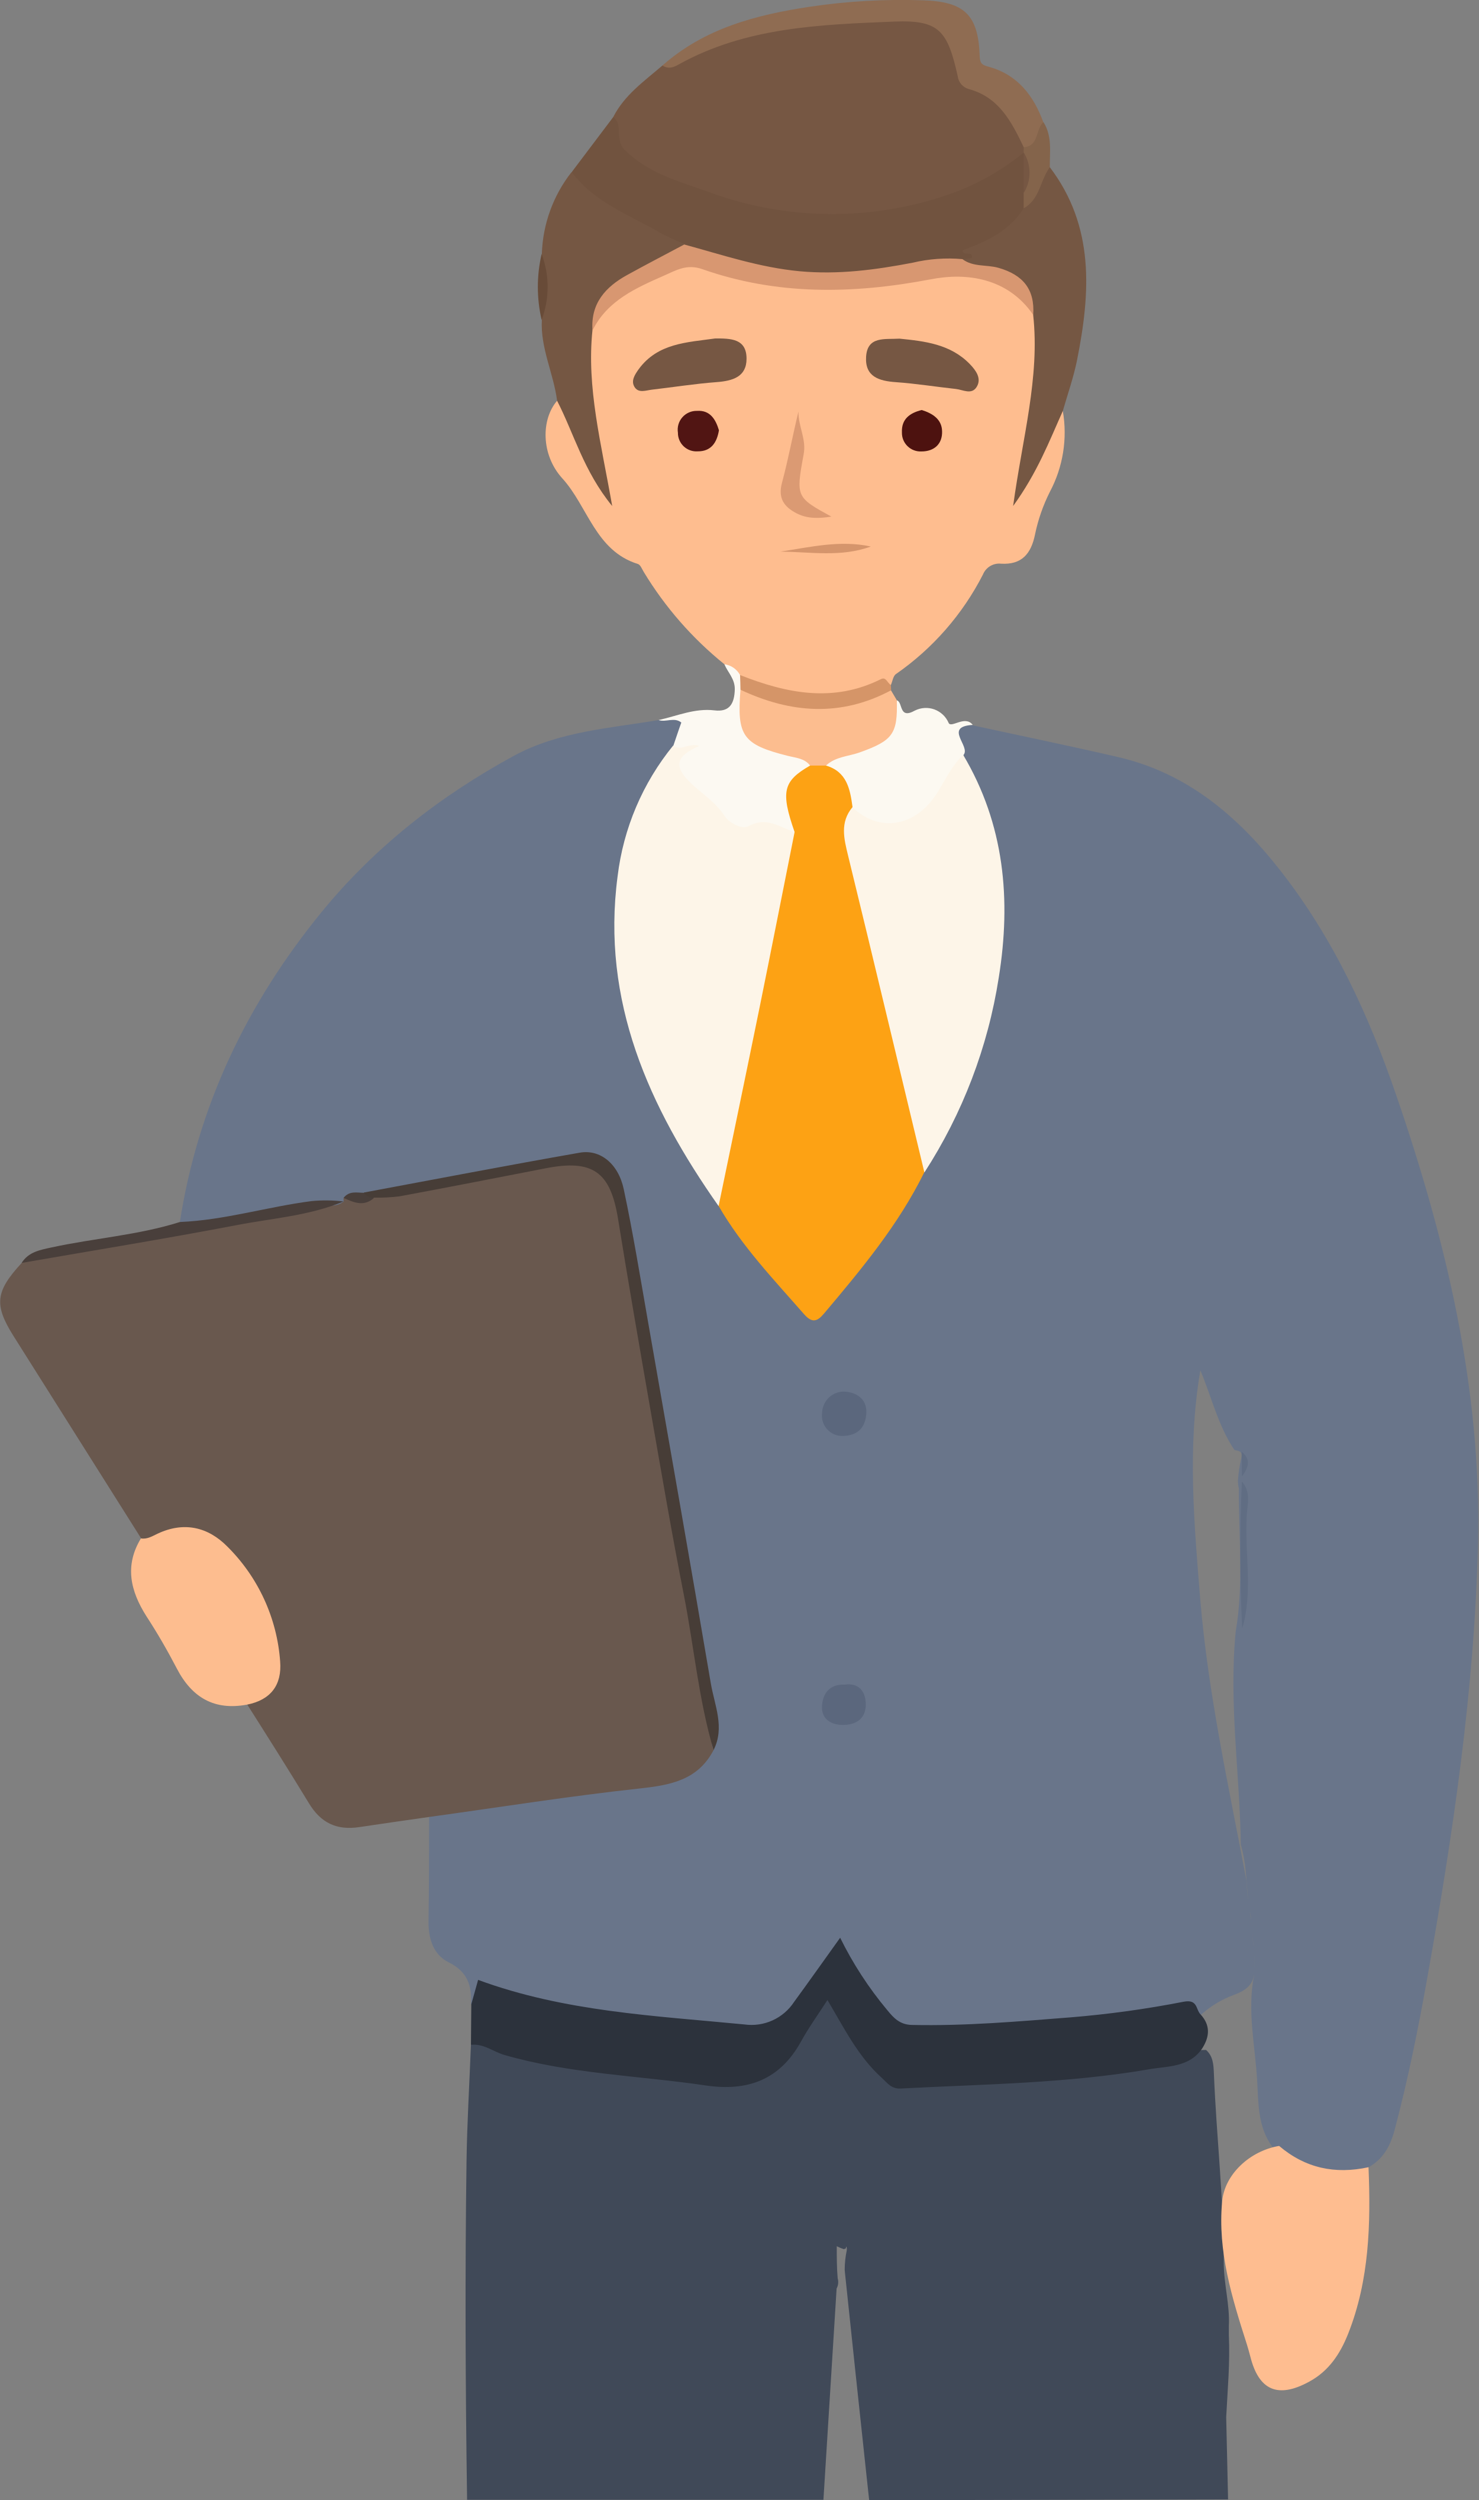
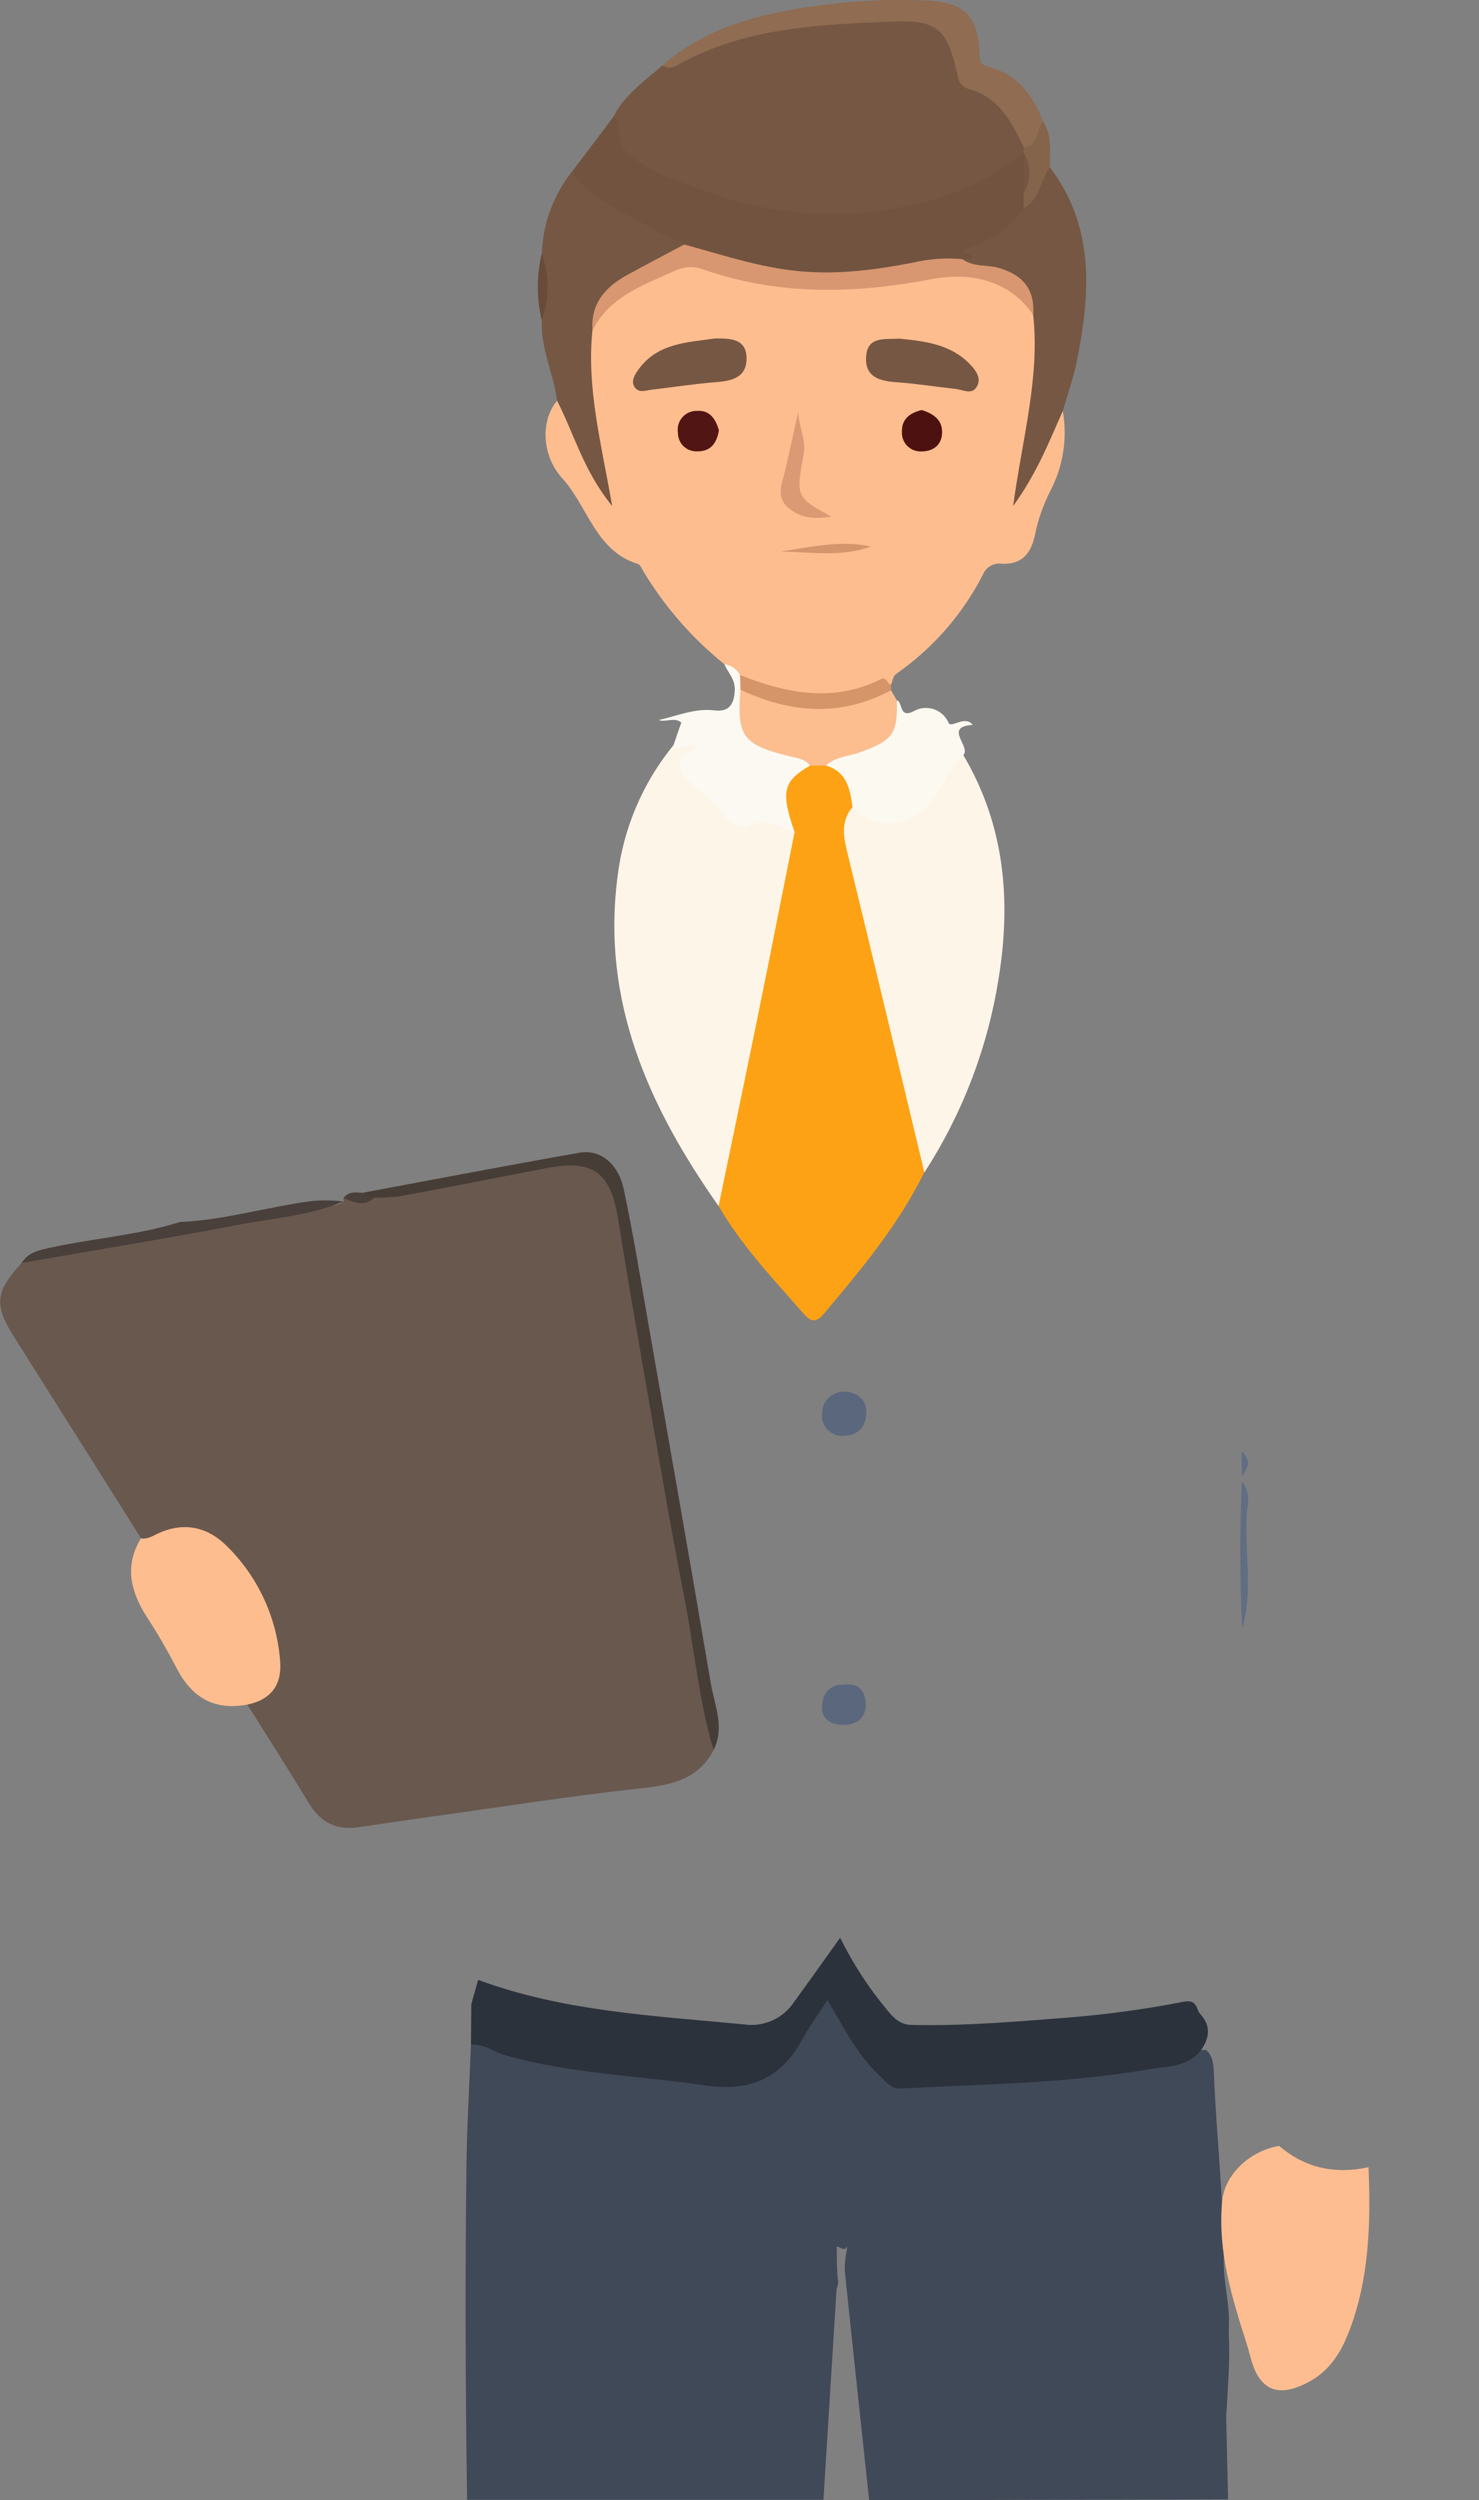
<svg xmlns="http://www.w3.org/2000/svg" width="71" height="120" viewBox="0 0 71 120" fill="none">
  <rect x="0" y="0" width="71" height="120" fill="#808080" stroke="none" />
  <g clip-path="url(#clip0_119_9008)">
    <path d="M41.725 120L41.579 118.652C41.233 115.468 40.901 112.28 40.564 109.097L40.55 108.936C40.551 108.627 40.584 108.319 40.647 108.017C40.672 107.858 40.603 107.749 40.611 107.912C40.611 107.912 40.542 107.936 40.503 107.951C40.389 107.911 40.277 107.864 40.169 107.81C40.169 108.331 40.169 108.841 40.213 109.35C40.261 109.513 40.243 109.688 40.162 109.838C39.95 113.219 39.739 116.6 39.529 119.98H22.423C22.343 114.564 22.32 109.148 22.396 103.729C22.423 101.869 22.535 100.009 22.608 98.149C23.079 97.774 23.538 98.052 23.992 98.186C27.559 99.246 31.248 99.458 34.925 99.766C36.145 99.87 37.024 99.373 37.702 98.388C38.136 97.752 38.602 97.138 39.025 96.492C39.476 95.802 39.937 95.741 40.388 96.504C40.855 97.312 41.373 98.089 41.94 98.829C42.18 99.153 42.497 99.412 42.862 99.582C43.227 99.753 43.629 99.829 44.031 99.805C47.641 99.797 51.246 99.543 54.821 99.044C55.868 98.9 56.824 98.393 57.895 98.388C58.237 98.688 58.256 99.103 58.273 99.507C58.395 102.542 58.749 105.567 58.747 108.607C58.747 109.626 59.044 110.615 58.991 111.637C58.991 111.785 58.991 111.932 58.991 112.08C59.054 113.394 58.93 114.703 58.864 116.015C58.893 117.331 58.923 118.647 58.954 119.963L41.725 120Z" fill="#404958" />
-     <path d="M8.635 58.648C9.503 53.069 11.86 48.167 15.411 43.808C17.98 40.659 21.127 38.202 24.682 36.269C26.834 35.104 29.25 34.958 31.597 34.563C33.061 34.407 33.108 34.458 32.541 35.869C31.197 37.868 30.241 39.993 29.894 42.426C29.557 44.776 29.928 47.006 30.529 49.237C31.358 52.318 32.9 55.06 34.628 57.707C35.709 59.467 37.153 60.942 38.441 62.541C38.998 63.229 39.417 62.822 39.798 62.351C41.423 60.347 43.077 58.363 44.19 56.013C46.486 52.025 47.999 47.833 47.833 43.133C47.747 40.696 47.047 38.45 45.981 36.293C46.015 35.706 45.102 34.672 46.676 34.809C49.011 35.316 51.351 35.798 53.676 36.337C57.009 37.107 59.444 39.194 61.484 41.809C64.012 45.042 65.708 48.72 67.028 52.569C69.424 59.543 71.13 66.673 70.951 74.098C70.783 81.118 69.746 88.058 68.511 94.964C68.077 97.401 67.589 99.817 66.955 102.208C66.747 102.998 66.403 103.634 65.676 104.034C64.227 104.892 62.48 104.502 61.057 103.005C60.374 102.059 60.413 100.926 60.35 99.856C60.255 98.179 59.862 96.504 60.203 94.812C60.218 94.325 60.218 93.837 60.203 93.35C60.011 92.816 60.164 92.236 59.977 91.704C59.828 90.647 59.869 89.567 59.566 88.536C59.518 85.123 58.983 81.725 59.322 78.298C59.715 76.021 59.454 73.73 59.474 71.446C59.441 71.318 59.426 71.187 59.428 71.056C59.453 70.695 59.507 70.336 59.589 69.983C59.674 69.635 59.462 69.644 59.259 69.593C58.478 68.43 58.169 67.07 57.624 65.771C56.99 69.476 57.327 73.157 57.624 76.83C58.007 81.367 59 85.803 59.837 90.266C59.871 90.921 59.952 91.573 60.081 92.216C60.111 92.597 60.062 92.987 60.201 93.357C60.228 93.796 60.201 94.237 60.213 94.678C60.174 95.312 59.703 95.58 59.205 95.758C58.603 95.984 58.052 96.326 57.583 96.765C56.963 96.573 56.305 96.542 55.67 96.675C52.134 97.16 48.575 97.453 45.007 97.552C43.499 97.611 42.462 97.123 41.643 95.863C41.221 95.212 40.925 94.098 40.179 94.098C39.547 94.098 39.249 95.207 38.781 95.805C38.005 96.799 37.207 97.65 35.777 97.511C32.019 97.182 28.242 96.948 24.59 95.919C23.821 95.702 23.216 95.727 22.611 96.204C22.66 95.322 22.452 94.635 21.547 94.188C20.815 93.828 20.571 93.084 20.571 92.253C20.6 90.573 20.593 88.891 20.6 87.212C21.696 86.454 23.004 86.593 24.224 86.391C26.742 85.976 29.271 85.629 31.812 85.35C32.788 85.243 33.395 84.599 33.891 83.824C34.279 83.163 34.069 82.493 33.952 81.813C32.558 73.806 31.165 65.798 29.774 57.788C29.72 57.385 29.593 56.996 29.401 56.637C29.008 55.965 28.459 55.553 27.605 55.706C24.299 56.303 20.998 56.925 17.692 57.513C17.323 57.571 16.928 57.539 16.606 57.788C16.491 57.851 16.365 57.894 16.235 57.915C14.059 57.949 11.975 58.597 9.835 58.868C9.416 58.916 8.979 59.07 8.635 58.648Z" fill="#69758A" />
    <path d="M34.255 83.999C33.506 85.428 32.213 85.676 30.734 85.837C27.352 86.203 23.988 86.739 20.618 87.205C19.498 87.366 18.378 87.522 17.261 87.692C16.143 87.863 15.387 87.478 14.821 86.534C13.857 84.95 12.869 83.388 11.871 81.815C13.298 80.284 13.445 79.322 12.532 77.291C12.23 76.586 11.86 75.912 11.427 75.278C10.383 73.793 9.458 73.445 7.701 73.883C7.381 73.964 7.074 74.064 6.776 73.837C4.732 70.6 2.688 67.361 0.647 64.121C-0.297 62.619 -0.217 61.983 1.042 60.615C3.546 59.641 6.239 59.531 8.836 58.992C10.88 58.568 12.957 58.261 15.006 57.859C15.511 57.756 16.048 58.032 16.5 57.666C16.487 57.603 16.487 57.539 16.5 57.476C17.063 57.413 17.654 57.578 18.19 57.274C20.794 56.957 23.346 56.357 25.925 55.911C26.362 55.836 26.803 55.787 27.245 55.765C28.826 55.682 29.629 56.269 29.878 57.795C30.642 62.492 31.508 67.173 32.318 71.862C32.933 75.434 33.538 79.007 34.194 82.571C34.272 83.061 34.05 83.536 34.255 83.999Z" fill="#69584E" />
    <path d="M34.774 31.881C33.236 30.64 31.927 29.142 30.904 27.452C30.821 27.316 30.745 27.108 30.623 27.069C28.581 26.436 28.223 24.305 26.99 22.955C25.961 21.821 25.975 20.12 26.746 19.233C27.334 19.281 27.349 19.82 27.537 20.191C27.781 20.659 27.925 21.166 28.154 21.653C28.367 22.09 28.603 22.516 28.903 23.191C28.586 21.942 28.354 20.672 28.21 19.391C28.038 18.185 28.049 16.959 28.244 15.757C29.147 13.699 32.239 12.154 34.376 12.785C37.606 13.748 41.033 13.845 44.312 13.066C46.288 12.61 48.923 13.59 49.787 15.001C50.307 17.682 49.57 20.276 49.197 22.801C49.877 21.902 49.963 20.525 51.022 19.73C51.25 21.053 51.032 22.415 50.402 23.601C50.075 24.25 49.834 24.939 49.687 25.651C49.497 26.592 49.04 27.113 48.055 27.055C47.874 27.035 47.691 27.076 47.535 27.169C47.379 27.262 47.257 27.403 47.188 27.572C46.211 29.484 44.776 31.127 43.011 32.352C42.874 32.444 42.845 32.7 42.767 32.878C41.23 33.341 39.71 33.812 38.053 33.475C37.175 33.297 36.326 33.115 35.567 32.622C35.33 32.347 35.064 32.099 34.774 31.881Z" fill="#FEBD8F" />
    <path d="M29.438 5.619C29.975 4.558 30.929 3.895 31.797 3.147C33.859 2.079 35.994 1.197 38.337 1.043C40.223 0.924 42.104 0.502 44.01 0.863C45.286 1.107 46.206 1.682 46.313 3.108C46.352 3.664 46.698 3.961 47.157 4.195C47.703 4.467 48.181 4.859 48.553 5.342C48.926 5.825 49.183 6.386 49.307 6.984C49.306 7.117 49.278 7.249 49.224 7.371C48.414 8.59 47.113 9.117 45.82 9.565C41.184 11.154 36.611 10.908 32.156 8.814C31.79 8.644 31.405 8.517 31.034 8.358C29.76 7.815 29.267 6.957 29.438 5.619Z" fill="#765743" />
    <path d="M22.625 96.197L22.952 95.027C27.1 96.555 31.431 96.748 35.733 97.165C36.193 97.23 36.662 97.163 37.085 96.971C37.508 96.78 37.868 96.471 38.122 96.082C38.834 95.107 39.534 94.118 40.332 93.004C40.943 94.245 41.7 95.409 42.587 96.47C42.902 96.86 43.204 97.177 43.773 97.189C46.332 97.245 48.877 97.023 51.419 96.823C53.233 96.674 55.036 96.424 56.822 96.075C57.51 95.943 57.397 96.453 57.637 96.687C58.11 97.204 58.073 97.747 57.717 98.308C57.107 99.229 56.046 99.163 55.175 99.315C51.229 99.997 47.225 100.031 43.236 100.241C42.785 100.265 42.592 99.968 42.333 99.731C41.203 98.715 40.537 97.367 39.722 95.992C39.264 96.706 38.817 97.321 38.453 97.984C37.443 99.819 35.901 100.39 33.888 100.095C30.663 99.619 27.378 99.541 24.219 98.632C23.677 98.476 23.213 98.071 22.608 98.145L22.625 96.197Z" fill="#2C323C" />
    <path d="M29.438 5.619C29.96 6.009 29.455 6.672 30.009 7.213C31.165 8.349 32.651 8.719 34.032 9.219C37.81 10.609 41.956 10.624 45.744 9.263C46.983 8.806 48.137 8.147 49.16 7.313L49.299 7.457C49.575 8.02 49.45 8.627 49.482 9.217C49.486 9.472 49.454 9.726 49.387 9.972C48.989 11.067 48.074 11.559 47.074 11.949C46.94 12.003 46.969 11.995 46.942 12.244C46.884 12.749 46.44 12.666 46.103 12.732C44.7 12.571 43.373 13.056 42.016 13.251C38.873 13.702 35.894 13.095 32.966 12.047C31.292 11.363 29.7 10.496 28.218 9.46C27.779 9.16 27.337 8.887 27.459 8.242L29.438 5.619Z" fill="#71533F" />
    <path d="M61.404 102.995C62.661 104.063 64.088 104.368 65.696 104.017C65.806 106.732 65.74 109.426 64.72 112.007C64.332 112.982 63.793 113.796 62.854 114.308C61.348 115.132 60.426 114.737 60.018 113.089C59.97 112.894 59.908 112.699 59.852 112.507C59.14 110.281 58.447 108.048 58.669 105.667C58.779 104.38 59.979 103.239 61.404 102.995Z" fill="#FEBD90" />
    <path d="M6.766 73.837C7.068 73.888 7.31 73.73 7.566 73.61C8.828 73.018 9.982 73.284 10.914 74.229C12.398 75.701 13.298 77.66 13.449 79.743C13.539 80.872 12.998 81.591 11.861 81.815C10.289 82.11 9.213 81.474 8.491 80.087C8.044 79.229 7.556 78.381 7.027 77.571C6.261 76.362 5.97 75.146 6.766 73.837Z" fill="#FDBD8F" />
    <path d="M27.442 8.254C28.538 9.731 30.241 10.323 31.744 11.203C32.102 11.392 32.471 11.56 32.849 11.708C32.783 12.373 32.173 12.439 31.746 12.683C30.946 13.134 30.067 13.451 29.391 14.106C28.883 14.557 28.547 15.171 28.442 15.842C28.152 18.608 28.862 21.273 29.389 24.288C28.015 22.606 27.561 20.824 26.744 19.235C26.576 17.926 25.936 16.705 26.012 15.35C26.044 14.296 26.058 13.243 26.012 12.181C26.057 10.753 26.558 9.377 27.442 8.254Z" fill="#755743" />
    <path d="M46.201 12.437C46.36 12.417 46.645 12.417 46.655 12.371C46.721 12 46.245 12.334 46.201 12.015C47.346 11.596 48.453 11.096 49.141 9.997C49.646 9.397 49.417 8.327 50.398 8.027C52.555 10.869 52.35 14.05 51.703 17.29C51.537 18.116 51.252 18.918 51.02 19.727C50.364 21.19 49.8 22.679 48.636 24.286C49.083 21 49.925 18.114 49.598 15.115C49.341 13.897 48.504 13.319 47.348 13.053C46.928 12.956 46.331 13.109 46.201 12.437Z" fill="#755743" />
    <path d="M49.146 7.069C48.56 5.85 47.96 4.661 46.494 4.271C46.358 4.23 46.237 4.151 46.145 4.044C46.053 3.936 45.995 3.804 45.977 3.664C45.489 1.47 45.086 0.948 42.922 1.036C39.384 1.18 35.792 1.299 32.569 3.101C32.279 3.264 32.066 3.308 31.798 3.147C33.818 1.355 36.312 0.709 38.874 0.324C40.673 0.055 42.494 -0.048 44.312 0.015C46.303 0.078 46.965 0.712 47.031 2.696C47.043 3.098 47.194 3.127 47.494 3.213C48.858 3.598 49.619 4.592 50.085 5.865C49.954 6.396 50.261 7.293 49.146 7.069Z" fill="#8F6C52" />
    <path d="M34.774 31.881C34.932 31.902 35.082 31.96 35.213 32.05C35.344 32.141 35.452 32.261 35.528 32.401C35.689 32.601 35.785 32.846 35.804 33.102C35.852 35.26 35.906 35.33 37.944 35.971C38.361 36.103 38.824 36.176 38.973 36.703C37.904 37.61 38.07 38.797 38.241 39.981C35.755 40.403 33.983 39.274 32.576 37.366C32.49 37.254 32.429 37.125 32.398 36.987C32.367 36.849 32.366 36.707 32.395 36.569C32.428 36.448 32.484 36.336 32.562 36.238C32.64 36.141 32.737 36.06 32.846 36.001C32.663 35.957 32.288 36.386 32.324 35.791C32.451 35.428 32.568 35.06 32.707 34.68C32.371 34.404 31.975 34.68 31.614 34.56C32.502 34.365 33.352 33.982 34.298 34.095C35.03 34.185 35.257 33.763 35.274 33.081C35.279 32.574 34.938 32.276 34.774 31.881Z" fill="#FCF9F2" />
    <path d="M46.696 34.792C45.271 34.882 46.618 35.82 46.252 36.237C46.072 36.949 45.743 37.614 45.286 38.189C44.829 38.764 44.255 39.235 43.602 39.572C42.531 40.137 41.538 39.852 40.73 38.799C40.611 37.953 39.981 37.39 39.571 36.703C39.623 36.546 39.719 36.407 39.85 36.306C39.98 36.204 40.138 36.144 40.303 36.132C41.733 35.84 42.709 35.075 43.058 33.614C43.356 33.712 43.141 34.543 43.924 34.102C44.068 34.031 44.225 33.989 44.386 33.98C44.546 33.971 44.707 33.995 44.858 34.05C45.008 34.106 45.146 34.191 45.263 34.301C45.38 34.411 45.473 34.544 45.537 34.692C45.652 34.974 46.328 34.307 46.696 34.792Z" fill="#FCF9F1" />
    <path d="M43.051 33.605C43.1 35.23 42.853 35.542 41.289 36.106C40.74 36.306 40.111 36.31 39.652 36.744C39.606 36.801 39.548 36.847 39.483 36.879C39.417 36.91 39.345 36.927 39.272 36.927C39.199 36.927 39.126 36.91 39.06 36.879C38.995 36.847 38.937 36.801 38.891 36.744C38.62 36.393 38.21 36.376 37.822 36.279C35.658 35.735 35.368 35.326 35.546 33.11C36.097 32.788 36.558 33.188 37.022 33.354C38.525 33.858 40.008 33.778 41.504 33.354C41.919 33.237 42.317 32.981 42.78 33.146L43.051 33.605Z" fill="#FCBD8F" />
    <path d="M16.492 57.666C14.852 58.351 13.076 58.471 11.368 58.8C7.935 59.455 4.482 60.018 1.037 60.615C1.374 60.084 1.923 59.992 2.484 59.87C4.529 59.426 6.632 59.285 8.638 58.651C10.782 58.563 12.842 57.919 14.962 57.647C15.471 57.599 15.984 57.606 16.492 57.666Z" fill="#493F3B" />
    <path d="M42.78 33.129C40.365 34.421 37.954 34.238 35.546 33.105C35.546 32.861 35.534 32.634 35.526 32.4C37.759 33.28 40.001 33.741 42.295 32.593C42.539 32.471 42.6 32.79 42.766 32.876L42.78 33.129Z" fill="#D59568" />
    <path d="M49.145 7.069C49.897 7.008 49.694 6.201 50.092 5.862C50.522 6.538 50.387 7.293 50.397 8.027C49.931 8.653 49.921 9.572 49.141 9.997C49.141 9.753 49.141 9.509 49.141 9.265C49.341 8.631 49.341 7.95 49.141 7.315C49.143 7.235 49.145 7.152 49.145 7.069Z" fill="#84644B" />
    <path d="M26.001 12.188C26.385 13.209 26.385 14.335 26.001 15.357C25.759 14.314 25.759 13.23 26.001 12.188Z" fill="#684B38" />
    <path d="M38.89 36.744H39.651C40.652 37.037 40.808 37.87 40.925 38.726C40.798 41.575 41.923 44.191 42.496 46.904C43.041 49.478 43.68 52.023 44.322 54.585C44.501 55.125 44.52 55.706 44.375 56.257C43.136 58.778 41.355 60.915 39.559 63.043C39.251 63.407 39.005 63.531 38.612 63.09C37.148 61.415 35.613 59.816 34.496 57.878C34.252 57.369 34.362 56.849 34.467 56.335C35.462 51.426 36.531 46.531 37.526 41.622C37.646 41.034 37.734 40.42 38.144 39.932C37.47 37.992 37.59 37.49 38.89 36.744Z" fill="#FDA214" />
    <path d="M38.144 39.942C37.59 42.716 37.046 45.49 36.483 48.262C35.829 51.472 35.16 54.68 34.496 57.888C31.156 53.139 28.855 48.062 29.648 42.06C29.925 39.757 30.851 37.58 32.318 35.781C32.684 36.093 33.05 35.625 33.565 35.803C32.464 36.291 32.286 36.754 33.196 37.617C33.718 38.104 34.362 38.514 34.782 39.16C34.994 39.486 35.607 39.837 35.943 39.647C36.807 39.184 37.437 39.699 38.144 39.942Z" fill="#FDF5E8" />
    <path d="M44.376 56.274C43.156 51.209 41.953 46.141 40.716 41.081C40.516 40.259 40.311 39.477 40.921 38.743C42.224 39.996 43.986 39.686 45.018 38.012C45.398 37.398 45.706 36.732 46.238 36.232C48.219 39.567 48.548 43.177 47.946 46.919C47.428 50.253 46.211 53.441 44.376 56.274Z" fill="#FDF5E8" />
    <path d="M34.254 83.999C33.537 81.562 33.317 79.041 32.832 76.567C32.249 73.608 31.744 70.632 31.224 67.66C30.692 64.608 30.165 61.566 29.669 58.5C29.303 56.233 28.45 55.628 26.173 56.077C23.843 56.532 21.51 56.986 19.175 57.42C18.77 57.47 18.363 57.49 17.955 57.481C17.689 57.615 17.445 57.698 17.467 57.237C20.922 56.593 24.37 55.931 27.83 55.324C28.806 55.151 29.682 55.848 29.943 57.076C30.387 59.165 30.731 61.276 31.099 63.382C32.114 69.186 33.137 74.987 34.123 80.796C34.303 81.852 34.806 82.91 34.254 83.999Z" fill="#473D37" />
    <path d="M40.462 68.92C40.319 68.925 40.176 68.898 40.044 68.841C39.913 68.784 39.795 68.699 39.7 68.592C39.605 68.485 39.535 68.358 39.495 68.22C39.454 68.083 39.445 67.938 39.467 67.797C39.472 67.655 39.505 67.516 39.566 67.388C39.627 67.26 39.713 67.145 39.819 67.051C39.926 66.958 40.05 66.886 40.185 66.842C40.32 66.798 40.462 66.782 40.604 66.795C41.187 66.858 41.665 67.197 41.58 67.926C41.504 68.599 41.104 68.901 40.462 68.92Z" fill="#5B677D" />
    <path d="M40.557 80.855C41.199 80.767 41.533 81.142 41.56 81.737C41.596 82.417 41.179 82.771 40.516 82.79C39.918 82.805 39.432 82.522 39.459 81.903C39.483 81.328 39.793 80.818 40.557 80.855Z" fill="#5B677D" />
    <path d="M59.633 78.166C59.513 75.814 59.516 73.462 59.616 71.109C60.087 71.629 59.86 72.265 59.845 72.833C59.757 74.61 60.153 76.409 59.633 78.166Z" fill="#606D83" />
    <path d="M17.47 57.249C17.522 57.33 17.595 57.395 17.68 57.438C17.766 57.481 17.862 57.5 17.958 57.493C17.47 57.932 16.982 57.717 16.494 57.493C16.77 57.142 17.128 57.249 17.47 57.249Z" fill="#493F3B" />
    <path d="M59.62 70.866L59.605 69.674C60.089 70.064 59.908 70.466 59.62 70.866Z" fill="#606D83" />
    <path d="M46.201 12.437C46.714 12.824 47.353 12.693 47.926 12.853C49.112 13.19 49.683 13.887 49.6 15.113C48.38 13.334 46.404 13.068 44.674 13.407C40.936 14.118 37.307 14.179 33.718 12.919C32.972 12.653 32.447 12.978 31.893 13.221C30.539 13.819 29.158 14.418 28.443 15.861C28.348 14.567 29.065 13.772 30.11 13.197C31.015 12.697 31.935 12.222 32.847 11.735C34.68 12.234 36.466 12.839 38.391 13.019C40.245 13.19 42.029 12.951 43.807 12.61C44.591 12.424 45.399 12.365 46.201 12.437Z" fill="#D89771" />
    <path d="M34.338 16.244C35.07 16.244 35.841 16.244 35.838 17.219C35.838 18.089 35.17 18.282 34.404 18.34C33.359 18.418 32.322 18.584 31.283 18.704C31.007 18.738 30.678 18.869 30.485 18.609C30.253 18.294 30.485 17.97 30.661 17.719C31.581 16.461 32.998 16.434 34.338 16.244Z" fill="#765743" />
    <path d="M43.182 16.254C44.388 16.376 45.634 16.512 46.569 17.487C46.845 17.775 47.133 18.163 46.889 18.565C46.645 18.967 46.23 18.706 45.888 18.669C44.932 18.565 43.975 18.411 43.016 18.343C42.201 18.287 41.518 18.084 41.577 17.124C41.64 16.12 42.472 16.298 43.182 16.254Z" fill="#765743" />
    <path d="M39.911 24.795C39.321 24.885 38.769 24.91 38.24 24.637C37.627 24.32 37.339 23.905 37.542 23.162C37.844 22.041 38.052 20.892 38.332 19.749C38.31 20.454 38.728 21.083 38.576 21.826C38.203 23.854 38.22 23.869 39.911 24.795Z" fill="#DB9A73" />
    <path d="M34.513 20.651C34.413 21.258 34.125 21.668 33.493 21.663C33.371 21.672 33.248 21.655 33.132 21.614C33.017 21.573 32.911 21.508 32.822 21.424C32.732 21.34 32.662 21.238 32.614 21.125C32.566 21.012 32.542 20.891 32.544 20.768C32.523 20.637 32.531 20.503 32.567 20.375C32.604 20.247 32.668 20.129 32.756 20.029C32.844 19.929 32.952 19.849 33.074 19.796C33.196 19.742 33.328 19.717 33.461 19.72C34.093 19.679 34.357 20.132 34.513 20.651Z" fill="#511513" />
    <path d="M44.249 19.679C44.778 19.845 45.21 20.127 45.225 20.693C45.247 21.307 44.849 21.668 44.232 21.668C44.109 21.674 43.987 21.654 43.872 21.61C43.757 21.567 43.653 21.5 43.565 21.414C43.477 21.328 43.408 21.225 43.362 21.112C43.316 20.998 43.294 20.876 43.297 20.754C43.27 20.113 43.675 19.82 44.249 19.679Z" fill="#4D120F" />
    <path d="M41.804 26.231C40.379 26.753 38.918 26.489 37.466 26.475C38.905 26.26 40.33 25.909 41.804 26.231Z" fill="#D5956C" />
    <path d="M49.144 7.315C49.326 7.608 49.423 7.946 49.423 8.29C49.423 8.635 49.326 8.973 49.144 9.265C49.146 8.617 49.144 7.966 49.144 7.315Z" fill="#765743" />
  </g>
  <defs>
    <clipPath id="clip0_119_9008">
      <rect width="70.986" height="120" fill="white" />
    </clipPath>
  </defs>
</svg>